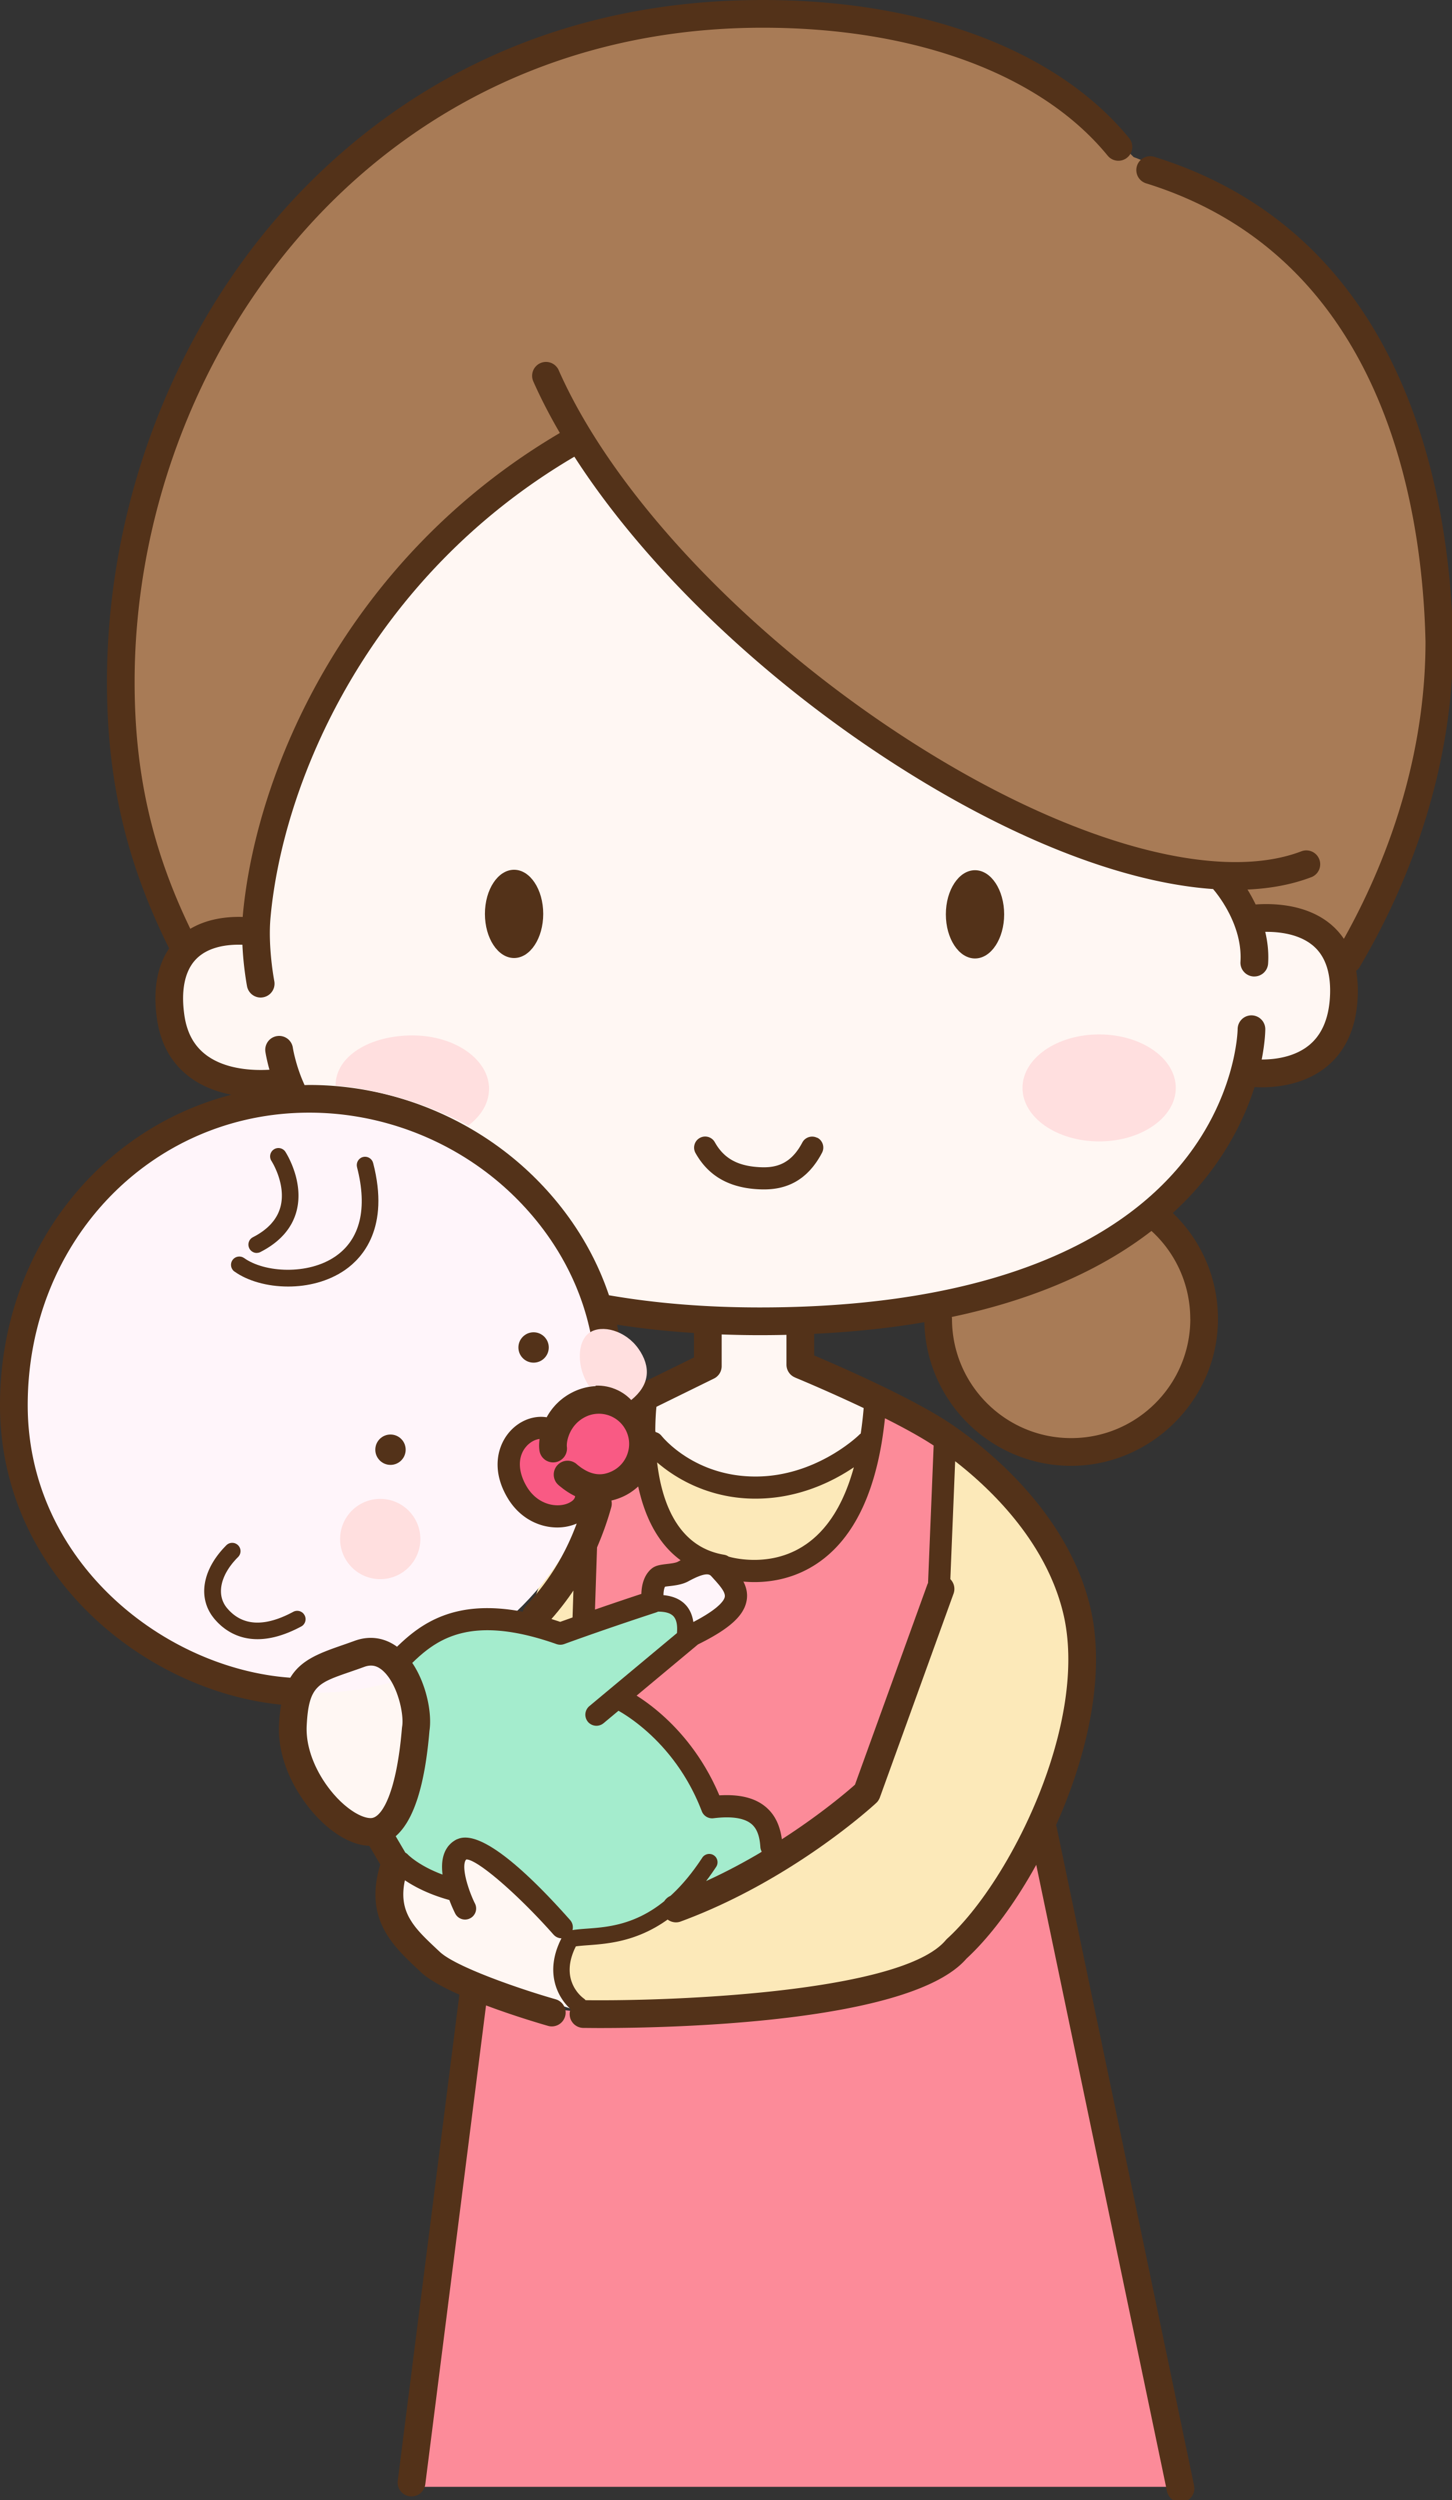
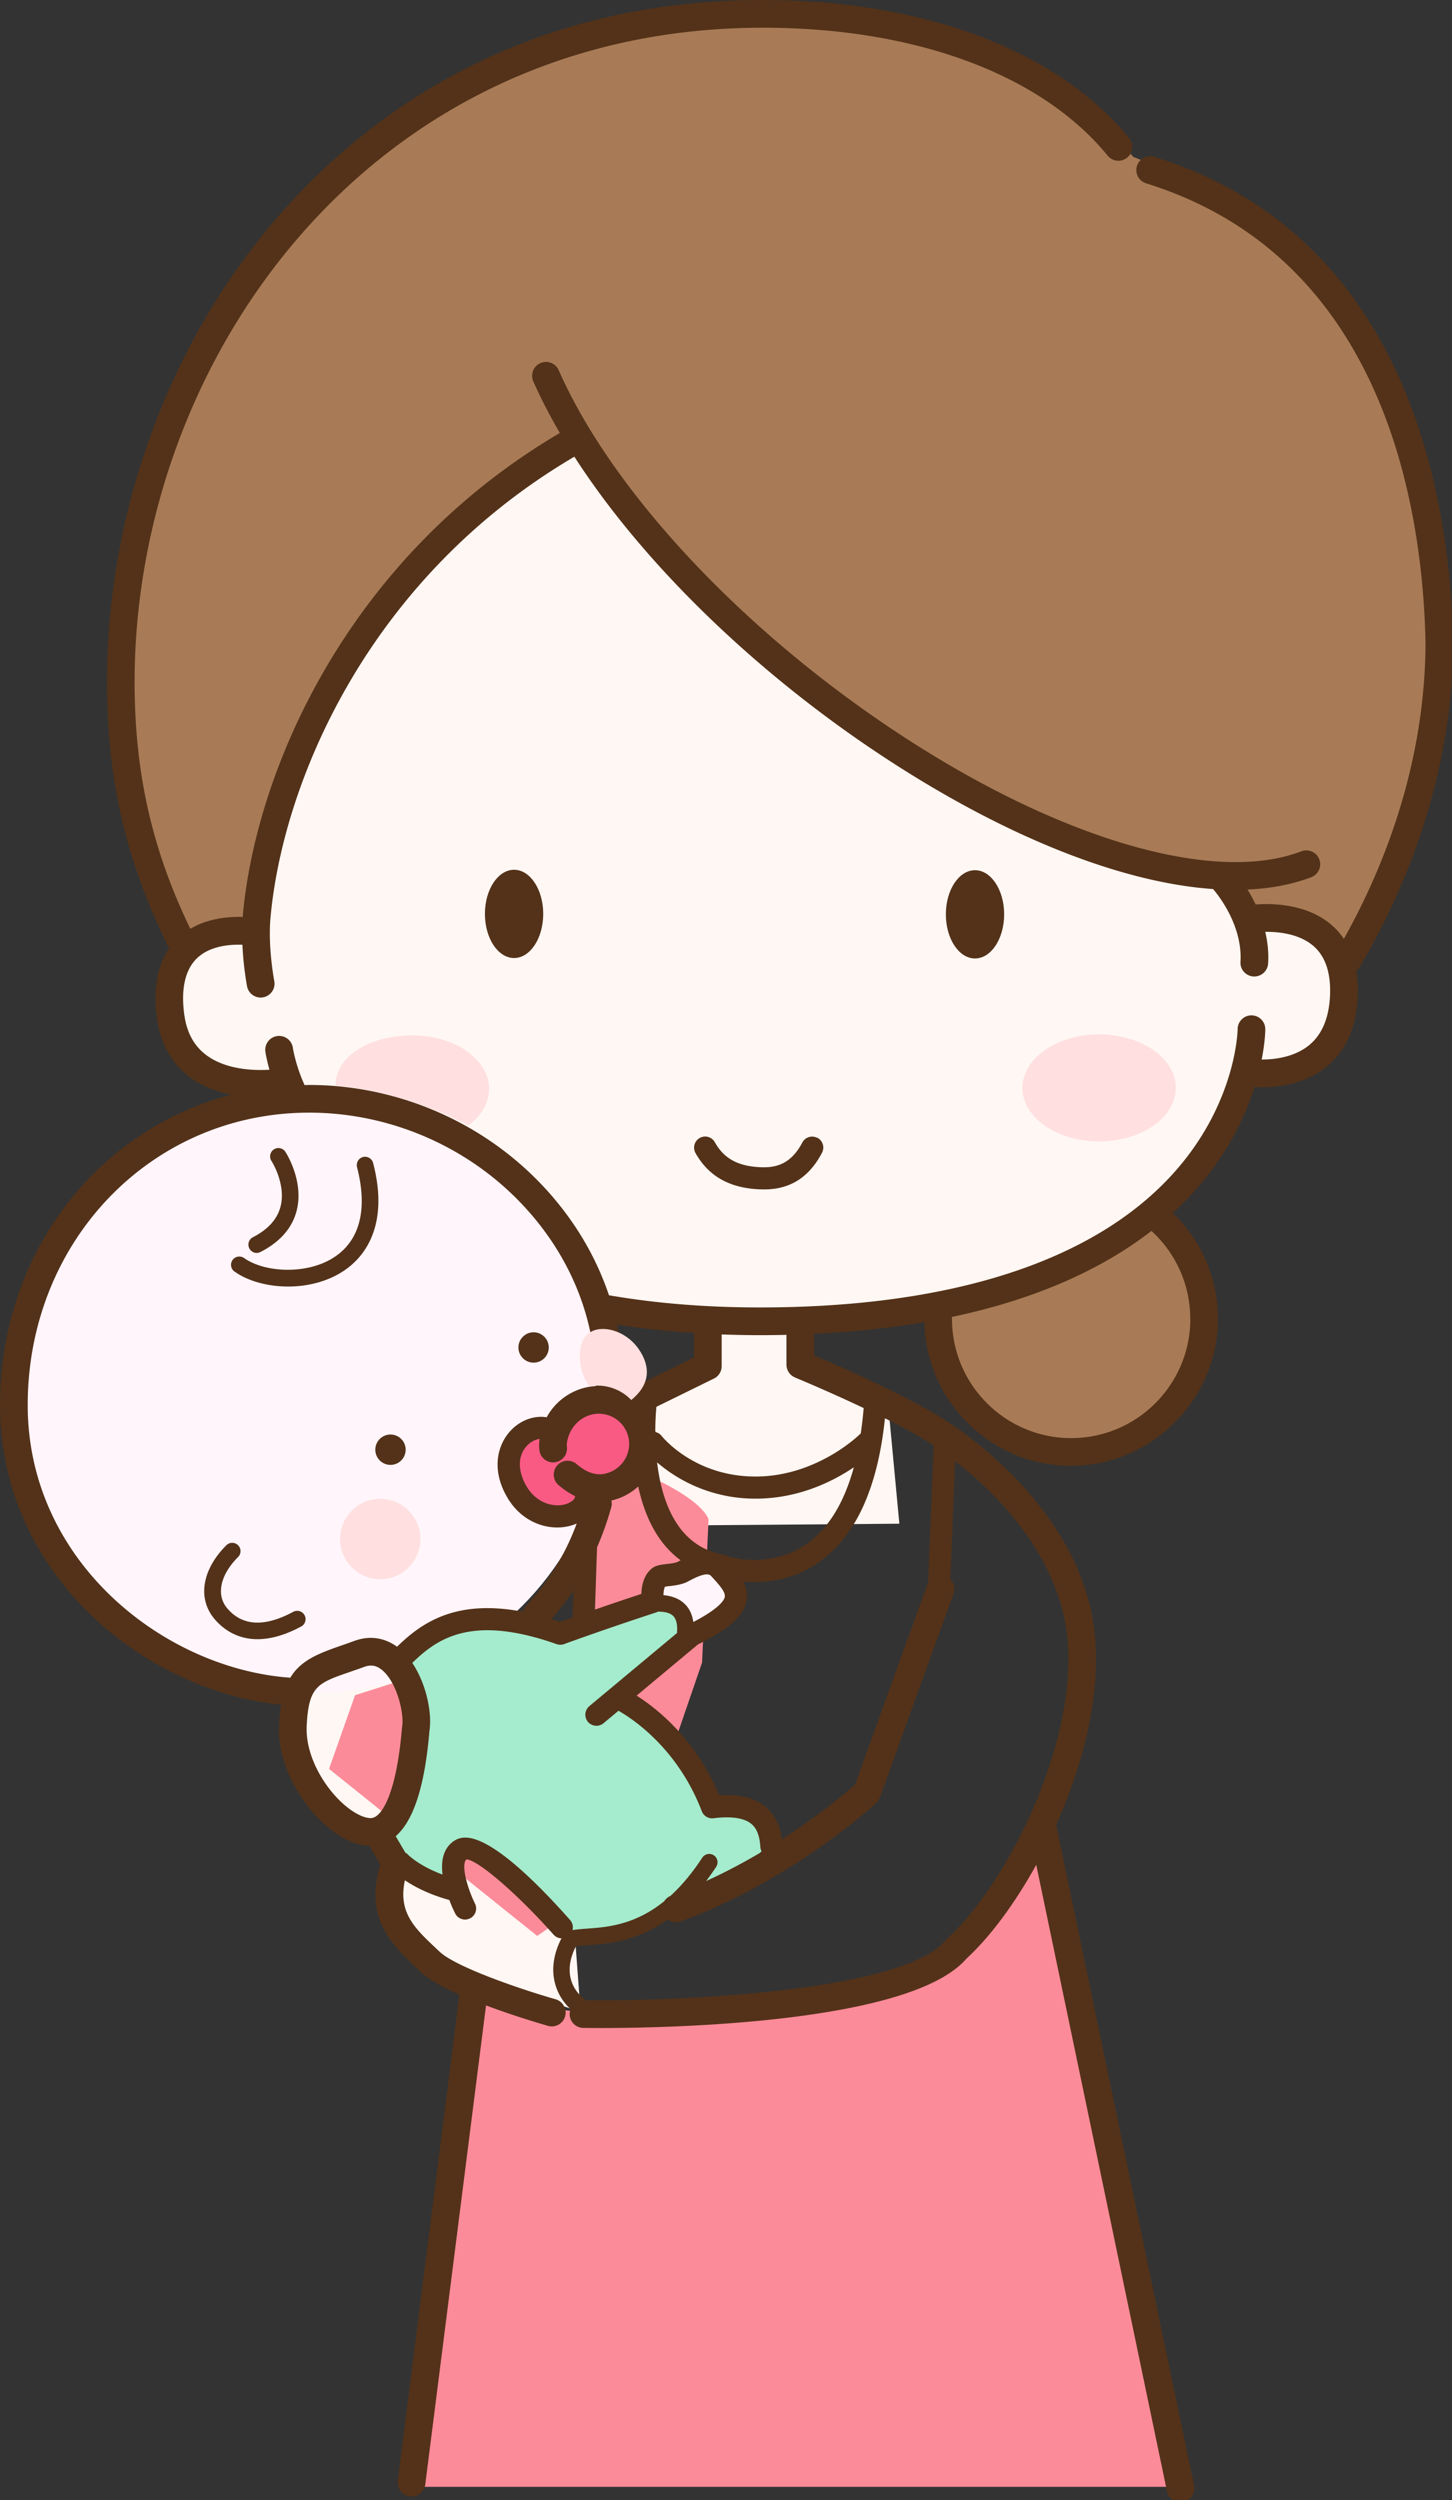
<svg xmlns="http://www.w3.org/2000/svg" viewBox="0 0 262 451" width="262" height="451">
  <rect x="0" y="0" width="262" height="451" fill="#333333" stroke="none" />
  <defs>
    <style>.cls-3{fill:#fff5fa}.cls-4{fill:#533219}.cls-5{fill:#fff7f3}.cls-7{fill:#fc8b99}.cls-8{fill:#ffdfdf}.cls-9{fill:#a87b56}</style>
  </defs>
  <g>
    <g>
      <path d="M242.89 176.24c0 6.2-1.96 18-18.78 17.22-8.61 30.91-44.1 45.09-88.07 45.09-35.12 0-63.37-14.57-85.28-43.52-6.26 1.17-20.35 1.24-20.35-13.7 0-4.7 2.35-10.17 5.87-11.74 9.01-48.1 54.28-110.65 99.76-110.65s91.31 59.78 99.41 107.52c4.3 2.35 7.43 5.73 7.43 9.78ZM55.07 301.85l10.56-3.52 11.35 3.13.39 22.69 28.96 12.52-2.74 10.57 1.17 15.65-25.43-8.22-8.22-12.91.39-5.87-4.3-7.43-9.4-1.57-5.08-12.52 2.35-12.52z" class="cls-5" />
      <path d="m127.46 237.67-1.57 9.4-12.13 4.69-1.56 23.48 50.08-.39-1.95-20.74-16.83-7.83v-7.43l-16.04-1.18z" class="cls-5" />
      <path d="M49.72 207.54s10.96 12-7.57 19.04c15.26 14.48 29.48-4.57 23.22-17.48-.91 3.59-1.3-1.83-6-2.61.52 3.13.26 3.13-2.35 6-2.87-4.43-7.3-4.96-7.3-4.96Z" style="fill:#af766b" />
      <path d="M259.33 119.76c0 17.9-6.43 36.91-17.36 54.29-2.21-6.42-11.6-10.33-15.51-7.59-2.46-3.89-3.91-4.3-6.26-7.83-55.96-8.22-100.54-57.68-117-78.65-39.91 22.7-52.43 59.48-57.52 85.3-5.09 2.35-7.83 1.57-11.35 4.7-8.22-8.22-12.39-25.22-12.39-50.22C21.93 54.93 73.7 2.37 137.57 2.37c27.94 0 48.2 6.78 66.98 25.96 52.43 19.96 54.78 66.91 54.78 91.43ZM168.54 236.89s26.61-3.91 37.96-18c18 2.74 12.91 37.17-2.35 40.3s-28.57 4.3-35.61-22.3Z" class="cls-9" />
-       <path d="M195.15 300.67c0 32.85-23.72 60.65-50.09 60.65-12.87 0-28.96 2.35-40.3.39-3.05-3.4-3.69-3.47-2.35-11.35 1.47-8.61-10.17-31.13-10.17-39.91 0-14.43 9.93-44.76 23.48-51.26 16.83 16.43 39.28 8.33 41.48-3.52 26.37 0 37.96 27 37.96 45Z" style="fill:#fce9b9" />
-       <path d="m105.93 292.46-.78-14.48 3.13-7.83 7.83-4.3s2.74 16.83 19.57 17.61 21.91-23.09 22.3-30.91c10.96 4.7 11.74 8.22 11.74 8.22l-1.17 25.83-12.91 37.57-16.83 11.74-37.57-30.13 4.7-13.3ZM186.93 331.2s-11.35 21.52-18 24.26-35.22 10.17-64.17 7.43-19.17-5.48-19.17-5.48l-12.52 91.17h140.08l-26.22-117.39Z" class="cls-7" />
+       <path d="m105.93 292.46-.78-14.48 3.13-7.83 7.83-4.3c10.96 4.7 11.74 8.22 11.74 8.22l-1.17 25.83-12.91 37.57-16.83 11.74-37.57-30.13 4.7-13.3ZM186.93 331.2s-11.35 21.52-18 24.26-35.22 10.17-64.17 7.43-19.17-5.48-19.17-5.48l-12.52 91.17h140.08l-26.22-117.39Z" class="cls-7" />
      <path d="M118.07 288.93c.39-3.13 4.3-5.09 4.3-5.09l7.43-1.57 2.74 5.87-8.22 7.43-6.26-6.65Z" class="cls-3" />
      <ellipse cx="56.48" cy="251.85" class="cls-3" rx="53.37" ry="53.52" />
      <path d="M98.5 258.02c-3.14.29-9.78 4.3-5.87 10.17s10.57 7.04 12.91 1.96c6.26-.39 15.65-9 11.35-14.87s-14.87-5.48-18.39 2.74Z" style="fill:#f95a84" />
      <path d="M69.93 299.5s16.43-12.91 24.65-7.43 11.35.39 11.35.39l12.13-3.52s7.04-1.17 4.7 7.43l-10.96 10.17s12.13 3.13 14.87 18.39c15.26 3.52 11.74 1.57 11.74 7.83-6.26 7.83-14.09 9.78-14.09 9.78s-10.57 8.61-18.39 6.65-14.09-16.04-21.52-16.04-2.74 7.43-2.74 7.43-7.43.78-12.52-9.78c1.96-3.13 10.96-19.96.78-31.3Z" style="fill:#a4eccd" />
    </g>
    <path d="M245.36 174.39c11.03-18.72 16.85-39.01 16.85-58.73-.6-26.57-8.41-73.25-53.93-87.37a2.501 2.501 0 1 0-1.48 4.78c42.53 13.2 49.84 57.49 50.42 82.66 0 17.9-5.09 36.38-14.73 53.62a12.73 12.73 0 0 0-2.21-2.49c-4.45-3.85-10.71-3.93-13.71-3.71-.48-1-.98-1.89-1.47-2.69 4.23-.19 8.09-.93 11.51-2.23a2.494 2.494 0 0 0 1.44-3.23 2.502 2.502 0 0 0-3.23-1.44c-15.53 5.94-42.98-1.94-71.64-20.57-28.68-18.64-52.6-44.04-62.4-66.28a2.504 2.504 0 0 0-4.58 2.02c1.36 3.08 2.98 6.21 4.82 9.37-38.41 22.6-54.83 60.88-57.2 86.96-.01.11-.02.23-.02.34h-.02c-3.72-.1-6.91.64-9.44 2.14-6.93-14.34-10.05-28.18-10.05-44.52C24.3 65.01 66.69 5 137.63 5c27.55 0 50.24 8.41 62.24 23.08a2.496 2.496 0 0 0 3.52.35c1.07-.87 1.23-2.45.35-3.52C190.78 9.08 166.69 0 137.63 0 93.57 0 65.9 21.07 50.44 38.75 30.65 61.38 19.3 92.1 19.3 123.02c0 17.65 3.47 32.52 11.22 48.06-2.18 3.19-2.95 7.56-2.19 12.75.66 4.59 2.71 8.15 6.09 10.6 2.27 1.65 4.86 2.55 7.33 3.04C17.47 203.77 0 226.11 0 253.46c0 30.58 26.11 51.62 50.73 54.03-.18 1.04-.31 2.19-.38 3.49-.39 7.46 4.08 14.32 8.04 17.94 2.8 2.56 5.68 3.95 8.24 4.03l1.99 3.38c-2.96 9.72 2.17 14.57 6.72 18.84l.58.55c1.45 1.37 4.04 2.78 6.97 4.08l-11.12 87.7a2.5 2.5 0 0 0 2.17 2.79c.11.01.21.02.32.02 1.24 0 2.32-.92 2.48-2.19l10.96-86.38c5.2 1.96 10.21 3.41 11.18 3.69.23.07.46.1.69.1a2.498 2.498 0 0 0 .68-4.9c-6.56-1.87-18.03-5.85-20.88-8.54l-.59-.55c-4-3.76-6.97-6.57-5.72-12.37 1.68 1.13 4.31 2.54 8.02 3.56.44 1.16.86 2.05 1.05 2.42.49.99 1.7 1.39 2.68.89.99-.49 1.39-1.7.89-2.68-1.05-2.11-2.35-5.97-1.79-7.58.08-.22.17-.31.25-.37 1.99 0 9.27 6.28 15.72 13.56.38.43.9.65 1.43.67-3.15 6.16-.63 10.73 1.65 12.77-.1.27-.17.55-.17.86a2.493 2.493 0 0 0 2.46 2.53c.59 0 1.62.02 3.03.02 12.8 0 56.08-.88 66.11-12.52 4.22-3.88 8.7-9.87 12.59-16.92l23.59 113a2.506 2.506 0 0 0 2.95 1.94 2.507 2.507 0 0 0 1.94-2.96l-24.78-118.7c-.03-.15-.08-.29-.13-.43 5.73-12.75 9.07-27.55 6.12-39.57-4.21-17.13-18.9-28.63-25.03-32.78-6.88-4.66-20.18-10.45-24.73-12.38v-3.9c7.27-.35 13.88-1.07 19.88-2.1.32 14.34 12.07 25.91 26.48 25.91s26.5-11.89 26.5-26.5c0-7.26-2.95-14.12-8.15-19.11 1.91-1.75 3.57-3.49 5-5.19 5.27-6.27 8.16-12.52 9.75-17.52.37.02.8.04 1.29.04 3.02 0 7.92-.58 11.8-3.79 3.5-2.9 5.36-7.23 5.54-12.87.05-1.55-.06-3-.29-4.35.25-.19.48-.42.65-.71ZM52.25 302.62C29.53 300.93 5 281.65 5 253.46c0-29.59 22.32-52.76 50.8-52.76 14.11 0 27.85 5.76 37.71 15.81 9.18 9.35 14.12 21.25 13.96 33.52-1.29.07-2.59.38-3.83.95-2.41 1.12-4 2.85-5 4.67-2.26-.37-4.79.53-6.58 2.5-2.22 2.43-3.52 6.86-.52 11.97 2.19 3.74 5.75 5.41 9.02 5.41 1.24 0 2.43-.25 3.5-.71-2.09 5.63-5 10.35-9.16 14.86-.29.31-.47.67-.57 1.05-12.42-2.4-18.54 2.28-22.69 6.31-2.28-1.66-4.97-2.05-7.67-1.06-.88.32-1.71.61-2.49.88-4.18 1.45-7.25 2.69-9.11 5.78-.05 0-.09-.02-.14-.03Zm115.21-17.15v.07c-.03.07-.07.13-.1.2l-13.09 36.19c-1.42 1.26-6.23 5.36-13.19 9.84-.35-2.58-1.31-4.5-2.93-5.85-1.94-1.62-4.68-2.29-8.35-2.07-4.33-10.25-11.36-15.74-14.93-17.99l11.08-9.24c5.61-2.77 8.24-5.12 8.76-7.84.25-1.28-.03-2.43-.57-3.49.61.05 1.27.09 1.99.09 3.25 0 7.42-.71 11.42-3.43 6.74-4.59 10.81-13.37 12.13-26.12 3.27 1.64 6.43 3.36 8.79 4.92l-1.01 24.7ZM97.33 261.6a2.492 2.492 0 0 0 2.79 2.17 2.5 2.5 0 0 0 2.17-2.79c-.12-.97.48-4.06 3.47-5.46a5.459 5.459 0 0 1 7.25 2.64c.62 1.32.68 2.8.18 4.17a5.44 5.44 0 0 1-2.82 3.08c-1.33.62-3.44 1.16-6.33-1.32a2.49 2.49 0 0 0-3.52.27c-.9 1.05-.78 2.63.27 3.53 1.02.87 2.02 1.52 2.99 1.99-.03.34-.24.73-.9 1.1-1.94 1.11-5.76.72-7.87-2.88-1.61-2.75-1.61-5.47.02-7.26.68-.74 1.54-1.19 2.33-1.28-.1.75-.11 1.45-.03 2.03Zm3.77 30.96c-.54-.18-1.07-.35-1.6-.52 1.46-1.66 2.78-3.37 3.97-5.14l-.16 4.86c-.73.26-1.47.53-2.22.79Zm6.63-13.44c.99-2.29 1.86-4.69 2.57-7.25.11-.41.11-.81.02-1.2.79-.18 1.52-.44 2.16-.74 1-.46 1.89-1.08 2.68-1.8 1.08 5.02 3.29 10.12 7.65 13.31-.17.09-.34.18-.48.26-.43.24-1.36.34-2.04.42-1.07.13-2 .24-2.72.84-1.45 1.21-1.81 3.14-1.84 4.55-1.71.56-4.76 1.58-8.37 2.83l.37-11.22Zm11.99 8.62c0-.61.1-1.21.28-1.53.21-.04.52-.07.76-.1 1.06-.12 2.38-.28 3.48-.89 2.92-1.59 3.72-1.33 4.08-.93l.2.22c1.25 1.37 2.42 2.66 2.26 3.54-.1.55-.89 2.04-5.67 4.53-.18-1.2-.61-2.21-1.31-3-.95-1.07-2.33-1.68-4.07-1.84Zm25.62-9.11c-6.45 4.42-13.76 2.19-13.87 2.15-.23-.16-.5-.28-.8-.33-8.47-1.41-11.28-9.65-12.1-16.66a27.14 27.14 0 0 0 17.78 6.54c7.81 0 14.01-3.15 17.72-5.66-1.79 6.53-4.69 11.21-8.71 13.95Zm-32.73-27.57c-.07-.03-.15-.06-.22-.1.05-.19.08-.38.09-.58.07-3.86-.32-7.69-1.14-11.43 4.43.69 9.07 1.19 13.88 1.5v4.41l-12.61 6.19Zm-57.27 60.19c.37-7.09 1.94-7.64 7.79-9.66.8-.28 1.66-.57 2.58-.91.44-.16.84-.24 1.23-.24.71 0 1.35.27 2.01.81 2.77 2.32 4 8.01 3.61 10.21l-.03.23c-.96 11.56-3.53 15.98-5.43 16.25-.95.12-2.91-.5-5.34-2.71-3.4-3.11-6.7-8.64-6.42-13.99Zm27.18 20.49c-1.15.54-1.98 1.47-2.41 2.72-.39 1.11-.41 2.39-.26 3.68-4.26-1.58-6.18-3.54-6.24-3.6-.14-.15-.3-.26-.47-.36l-1.74-2.96c3.25-2.83 5.26-9.11 6.09-19.01.49-3.07-.51-8.41-3.1-12.25 4.51-4.38 10.66-8.81 26.04-3.39.44.15.91.15 1.35 0 8.47-3.08 16.55-5.69 16.63-5.72.11-.04.22-.08.32-.14 1.33 0 2.28.27 2.81.86.54.6.73 1.63.61 3.01l-15.81 13.18a2.01 2.01 0 0 0-.26 2.82 2.013 2.013 0 0 0 2.82.26l2.7-2.25c2.37 1.34 10.66 6.69 15.03 18.12a2 2 0 0 0 2.11 1.27c3.26-.4 5.56-.05 6.85 1.03.97.81 1.48 2.13 1.61 4.16.02.31.12.6.26.86-3.06 1.82-6.43 3.63-10.05 5.28.61-.8 1.21-1.65 1.82-2.57.45-.69.26-1.62-.43-2.08-.69-.45-1.62-.26-2.08.43-1.92 2.93-3.85 5.17-5.74 6.89-.47.21-.85.54-1.11.95-5.32 4.31-10.29 4.69-13.95 4.96-.97.07-1.83.14-2.62.26.16-.62.02-1.31-.44-1.82-6.88-7.77-15.99-16.6-20.34-14.57Zm109.29-40.89c4.8 19.56-9.4 48.38-20.91 58.86-.08.08-.16.16-.24.25-7.87 9.45-49.26 11.04-65 10.84-.09-.11-.18-.21-.3-.29-.48-.34-4.47-3.44-1.45-9.42.65-.09 1.4-.15 2.24-.21 3.58-.27 8.76-.66 14.32-4.63.43.33.96.51 1.51.51.29 0 .58-.05.86-.16 20.06-7.39 34.66-20.82 35.27-21.38.29-.27.51-.61.65-.98l13.3-36.78c.34-.94.08-1.94-.58-2.61l.87-21.27c6.49 5.04 16.31 14.48 19.46 27.27Zm-48.35-42.37c.1.04 5.95 2.46 12.38 5.51-.13 1.6-.31 3.14-.53 4.6-.11.07-.21.15-.3.25-.08.08-7.69 7.5-18.68 7.5s-16.71-7.03-16.97-7.35c-.28-.35-.66-.57-1.07-.67-.02-.08-.03-.17-.05-.25.01-2.1.14-3.68.21-4.31l10.37-5.09c.86-.42 1.4-1.29 1.4-2.24v-5.72c2.26.08 4.56.13 6.89.13 1.63 0 3.23-.02 4.8-.06v5.38c0 1.01.61 1.93 1.55 2.31Zm71.32-10.57c0 11.86-9.64 21.5-21.5 21.5s-21.5-9.64-21.5-21.5c0-.12-.02-.23-.04-.35 16.52-3.48 28.03-9.33 36.03-15.52 4.46 4.07 7 9.8 7 15.87Zm21.51-49.44c-2.72 2.27-6.39 2.65-8.63 2.65.63-3.2.65-5.25.65-5.47 0-1.38-1.12-2.49-2.49-2.5-1.38 0-2.49 1.11-2.5 2.49 0 .13-.19 12.67-10.72 25-14.07 16.49-40.17 25.2-75.48 25.2-9.76 0-18.91-.75-27.24-2.2-2.53-7.53-6.85-14.57-12.79-20.62-10.79-11-25.84-17.31-41.28-17.31-.28 0-.56.02-.85.02-1.6-3.46-2.11-6.67-2.12-6.74a2.491 2.491 0 0 0-2.84-2.1c-1.37.2-2.31 1.47-2.11 2.84.01.1.21 1.38.73 3.23-2.7.16-7.72.04-11.29-2.56-2.26-1.65-3.59-4.02-4.06-7.26-.63-4.37.03-7.8 1.91-9.91 2.2-2.47 5.81-2.89 8.46-2.82h.1c.18 4.03.8 7.31.84 7.51a2.501 2.501 0 0 0 2.45 2.02c.16 0 .32-.02.48-.05a2.496 2.496 0 0 0 1.98-2.93c-.01-.06-1.17-6.1-.68-11.43 2.27-24.92 18-61.52 54.83-83.15 12.42 19.3 33.04 39.37 56.82 54.82 21.56 14.01 42.13 22.03 58.43 23.17.83.96 5.35 6.54 4.94 13.12-.09 1.38.96 2.56 2.34 2.65h.16c1.31 0 2.41-1.02 2.49-2.34.13-2.02-.1-3.93-.52-5.71 2.47-.03 6.18.36 8.72 2.57 2.1 1.83 3.1 4.74 2.98 8.65-.13 4.13-1.38 7.21-3.71 9.16Z" class="cls-4" />
    <ellipse cx="92.76" cy="164.85" class="cls-4" rx="5.26" ry="7.96" />
    <ellipse cx="175.93" cy="164.93" class="cls-4" rx="5.26" ry="7.96" />
    <path d="M147.47 205.25c-.98-.51-2.19-.13-2.7.84-2.25 4.29-5.29 4.66-8.24 4.41-3.66-.3-5.99-1.68-7.55-4.47a1.99 1.99 0 0 0-2.72-.76c-.96.54-1.3 1.76-.76 2.72 2.22 3.95 5.73 6.08 10.71 6.49.51.04 1.05.07 1.62.07 3.39 0 7.58-1.05 10.5-6.62.51-.98.13-2.19-.84-2.7ZM54.95 291.35c-.39-.73-1.3-1-2.03-.61-5.22 2.81-9.24 2.58-11.96-.68-1.99-2.39-1.21-6 2-9.2.59-.59.59-1.54 0-2.12a1.49 1.49 0 0 0-2.12 0c-4.38 4.38-5.23 9.57-2.18 13.24 1.36 1.64 3.87 3.7 7.81 3.7 2.17 0 4.78-.63 7.88-2.29.73-.39 1-1.3.61-2.03ZM46.33 226c.23 0 .46-.05.68-.17 3.48-1.78 5.67-4.26 6.49-7.34 1.43-5.35-1.86-10.5-2-10.72a1.5 1.5 0 0 0-2.08-.44 1.51 1.51 0 0 0-.44 2.08c.03.04 2.71 4.23 1.62 8.31-.6 2.23-2.26 4.07-4.96 5.45-.74.38-1.03 1.28-.65 2.02.27.52.79.82 1.34.82Z" class="cls-4" />
    <path d="M42.32 229.37c2.38 1.7 5.94 2.7 9.67 2.7 3.53 0 7.23-.9 10.23-2.96 3.21-2.21 8.14-7.65 5.11-19.33-.21-.8-1.03-1.28-1.83-1.08-.8.21-1.28 1.03-1.08 1.83 1.93 7.45.58 13.03-3.91 16.11-4.92 3.38-12.75 2.94-16.46.29-.67-.48-1.61-.32-2.09.35-.48.67-.33 1.61.35 2.09Z" class="cls-4" />
    <circle cx="70.46" cy="261.5" r="2.74" class="cls-4" />
    <path d="M96.28 245.8c1.51 0 2.74-1.23 2.74-2.74s-1.23-2.74-2.74-2.74-2.74 1.23-2.74 2.74 1.23 2.74 2.74 2.74Z" class="cls-4" />
    <path d="M88.24 196.41c0 2.56-1.42 4.88-3.74 6.61-7.52-4.08-16.95-6.65-23.95-7.21 0-5.33 6.23-9.04 13.87-9.04s13.83 4.32 13.83 9.65Z" class="cls-8" />
    <ellipse cx="198.33" cy="196.24" class="cls-8" rx="13.83" ry="9.65" />
    <circle cx="68.61" cy="277.61" r="7.24" class="cls-8" />
    <path d="M115.2 243.28c2.29 3.27 2.09 6.52-1.3 9.26-1.83-1.95-4.7-2.99-7.57-2.47-2.29-3.27-2.27-8.06 0-9.65s6.58-.41 8.87 2.87Z" class="cls-8" />
  </g>
</svg>